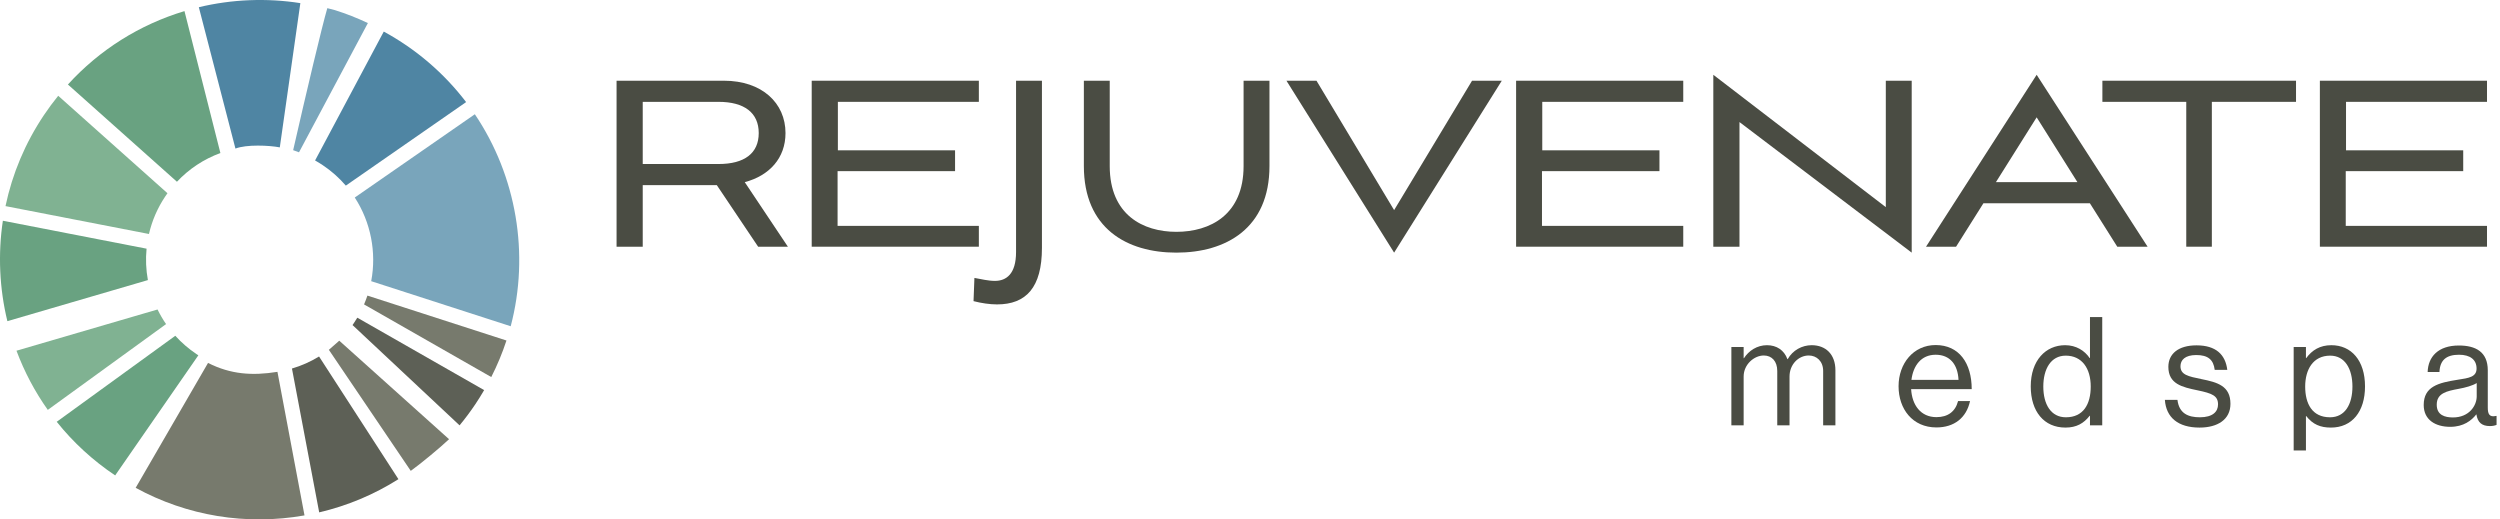
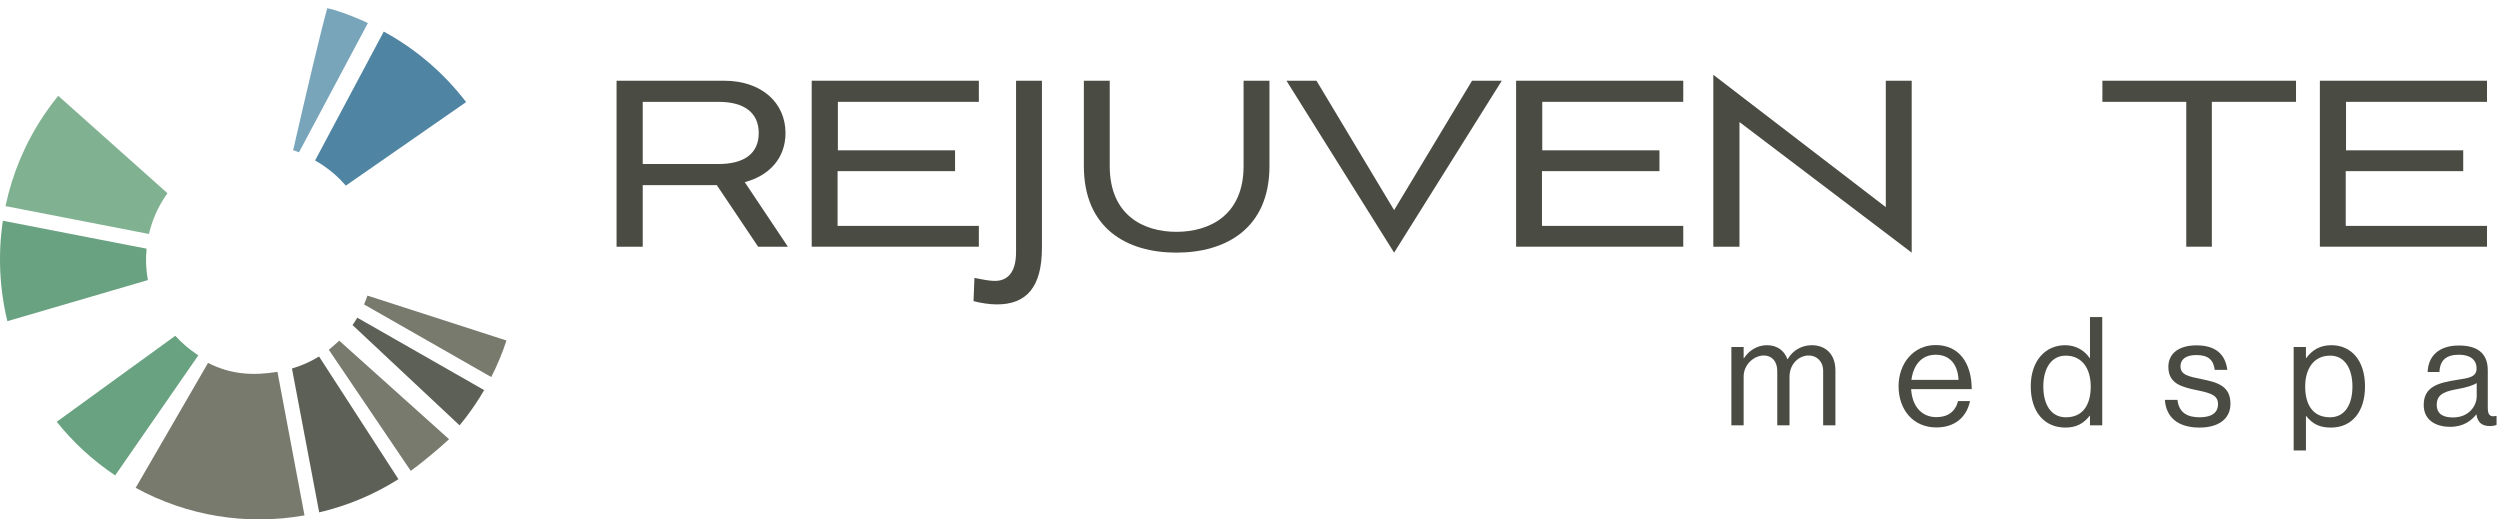
<svg xmlns="http://www.w3.org/2000/svg" width="361" height="75" viewBox="0 0 361 75" fill="none">
  <path d="M92.81 14.707V23.684H103.763C107.498 23.684 109.561 22.137 109.561 19.216C109.561 16.297 107.498 14.707 103.763 14.707H92.81ZM109.474 35.624L103.505 26.731H92.81V35.624H89.032V11.656H104.536C110.033 11.656 113.427 14.879 113.427 19.216C113.427 22.823 111.106 25.358 107.543 26.303L113.771 35.624H109.474Z" fill="#4A4C43" />
  <path d="M117.21 35.624V11.656H141.346V14.707H120.988V21.706H137.911V24.713H120.946V32.617H141.346V35.624H117.21Z" fill="#4A4C43" />
  <path d="M140.706 40.132C141.693 40.304 142.682 40.56 143.669 40.56C145.301 40.56 146.718 39.574 146.718 36.397V11.656H150.456V35.796C150.456 41.506 148.18 43.956 143.969 43.956C142.938 43.956 141.737 43.784 140.578 43.484L140.706 40.132Z" fill="#4A4C43" />
  <path d="M179.573 11.656H183.311V23.985C183.311 32.962 177.041 36.481 169.867 36.481C162.694 36.481 156.51 32.962 156.51 23.985V11.656H160.245V23.985C160.245 31.028 165.056 33.476 169.867 33.476C174.72 33.476 179.573 31.028 179.573 23.985V11.656Z" fill="#4A4C43" />
  <path d="M185.763 11.656H190.101L201.31 30.341L212.563 11.656H216.859L201.31 36.481L185.763 11.656Z" fill="#4A4C43" />
  <path d="M218.925 35.624V11.656H243.062V14.707H222.703V21.706H239.625V24.713H222.662V32.617H243.062V35.624H218.925Z" fill="#4A4C43" />
  <path d="M251.181 17.626V35.624H247.403V10.8L272.311 29.911V11.656H276.05V36.481L251.181 17.626Z" fill="#4A4C43" />
-   <path d="M294.093 16.942L288.21 26.303H299.979L294.093 16.942ZM305.733 35.624L301.782 29.354H286.404L282.456 35.624H278.118L294.093 10.799L310.112 35.624H305.733Z" fill="#4A4C43" />
  <path d="M315.696 35.624V14.707H303.585V11.656H331.545V14.707H319.391V35.624H315.696Z" fill="#4A4C43" />
  <path d="M334.99 35.624V11.656H359.124V14.707H338.766V21.706H355.689V24.713H338.725V32.617H359.124V35.624H334.99Z" fill="#4A4C43" />
  <path d="M250.01 50.109H251.782V51.727H251.826C252.525 50.634 253.73 49.846 255.15 49.846C256.528 49.846 257.622 50.545 258.103 51.858H258.146C258.868 50.569 260.225 49.846 261.602 49.846C263.613 49.846 265.034 51.136 265.034 53.476V61.415H263.264V53.564C263.264 52.164 262.322 51.333 261.186 51.333C259.721 51.333 258.408 52.602 258.408 54.373V61.415H256.636V53.564C256.636 52.164 255.849 51.333 254.691 51.333C253.314 51.333 251.782 52.602 251.782 54.373V61.415H250.01V50.109Z" fill="#4A4C43" />
  <path d="M276.01 54.855H282.811C282.703 52.602 281.544 51.225 279.51 51.225C277.411 51.225 276.273 52.799 276.01 54.855ZM274.153 55.773C274.153 52.493 276.295 49.825 279.51 49.825C282.899 49.825 284.715 52.449 284.715 56.189H275.967C276.098 58.485 277.344 60.235 279.62 60.235C281.259 60.235 282.351 59.447 282.745 57.917H284.473C283.949 60.344 282.179 61.722 279.62 61.722C276.162 61.722 274.153 59.054 274.153 55.773Z" fill="#4A4C43" />
  <path d="M301.901 55.817C301.901 53.193 300.632 51.355 298.291 51.355C296.148 51.355 295.054 53.281 295.054 55.817C295.054 58.377 296.148 60.257 298.314 60.257C300.829 60.257 301.901 58.377 301.901 55.817ZM293.24 55.796C293.24 52.034 295.406 49.847 298.204 49.847C299.802 49.847 301.025 50.635 301.747 51.706H301.793V45.78H303.563V61.416H301.793V60.038H301.747C300.896 61.132 299.845 61.743 298.25 61.743C295.164 61.743 293.24 59.426 293.24 55.796Z" fill="#4A4C43" />
  <path d="M312.608 57.741H314.423C314.662 59.71 315.976 60.256 317.66 60.256C319.519 60.256 320.284 59.447 320.284 58.397C320.284 57.129 319.41 56.8 317.331 56.363C315.102 55.904 313.111 55.445 313.111 52.973C313.111 51.093 314.555 49.868 317.18 49.868C319.978 49.868 321.354 51.202 321.62 53.411H319.804C319.628 51.923 318.819 51.267 317.134 51.267C315.519 51.267 314.861 51.989 314.861 52.886C314.861 54.111 315.955 54.351 317.899 54.744C320.175 55.205 322.077 55.708 322.077 58.31C322.077 60.585 320.219 61.743 317.616 61.743C314.511 61.743 312.784 60.279 312.608 57.741Z" fill="#4A4C43" />
  <path d="M339.692 55.818C339.692 53.281 338.62 51.355 336.479 51.355C334.005 51.355 332.869 53.368 332.869 55.818C332.869 58.267 333.852 60.256 336.457 60.256C338.62 60.256 339.692 58.377 339.692 55.818ZM331.206 50.11H332.978V51.706H333.022C333.874 50.546 335.01 49.847 336.651 49.847C339.517 49.847 341.508 52.035 341.508 55.796C341.508 59.426 339.648 61.743 336.585 61.743C335.057 61.743 333.963 61.284 333.022 60.082H332.978V65.046H331.206V50.11Z" fill="#4A4C43" />
  <path d="M357.637 57.237V55.313C357.05 55.685 356.019 55.969 355.059 56.144C353.285 56.473 351.865 56.779 351.865 58.441C351.865 59.95 353.047 60.279 354.206 60.279C356.567 60.279 357.637 58.55 357.637 57.237ZM357.593 59.841H357.574C356.896 60.716 355.737 61.634 353.812 61.634C351.67 61.634 349.984 60.627 349.984 58.484C349.984 55.816 352.084 55.27 354.905 54.833C356.502 54.591 357.616 54.438 357.616 53.214C357.616 51.945 356.698 51.224 355.08 51.224C353.241 51.224 352.325 52.011 352.257 53.716H350.553C350.618 51.531 352.061 49.891 355.059 49.891C357.462 49.891 359.236 50.787 359.236 53.476V58.856C359.236 59.775 359.453 60.279 360.437 60.06H360.504V61.35C360.283 61.437 360.001 61.524 359.542 61.524C358.383 61.524 357.77 60.999 357.593 59.841Z" fill="#4A4C43" />
  <path d="M21.355 40.445C21.08 38.947 21.016 37.427 21.165 35.909L20.769 35.832L0.414 31.875C-0.307 36.675 -0.084 41.647 1.065 46.376" fill="#69A281" />
  <path d="M0.795 29.762L21.51 33.789C21.955 31.853 22.744 30.033 23.861 28.365C23.965 28.211 24.072 28.056 24.183 27.902L8.406 13.83C7.673 14.734 6.979 15.672 6.337 16.63C3.642 20.655 1.781 25.068 0.795 29.762Z" fill="#80B292" />
-   <path d="M25.55 26.244C27.292 24.389 29.431 22.975 31.825 22.097L26.638 1.603C20.143 3.561 14.36 7.202 9.807 12.202L25.55 26.244Z" fill="#69A281" />
-   <path d="M28.711 1.041L33.997 21.454C35.586 20.838 38.873 20.983 40.403 21.282L43.371 0.453C38.524 -0.309 33.497 -0.108 28.711 1.041Z" fill="#4F85A3" />
  <path d="M48.351 1.458L47.264 1.178C46.46 3.944 44.287 13.121 42.332 21.685C42.617 21.781 42.899 21.884 43.176 21.994L53.123 3.33C51.577 2.598 49.976 1.97 48.351 1.458Z" fill="#79A5BB" />
  <path d="M55.417 4.558L45.497 23.173C45.882 23.388 46.257 23.618 46.621 23.862C47.859 24.691 48.971 25.677 49.937 26.803L67.307 14.741C64.129 10.575 60.107 7.115 55.417 4.558Z" fill="#4F85A3" />
-   <path d="M73.745 47.111C76.498 36.714 74.59 25.424 68.568 16.497L51.228 28.523C53.534 32.066 54.395 36.449 53.601 40.602L70.087 45.929L73.745 47.111Z" fill="#79A5BB" />
  <path d="M73.133 49.17L53.055 42.684C52.911 43.114 52.748 43.539 52.568 43.958L70.938 54.446C71.805 52.741 72.541 50.974 73.133 49.17Z" fill="#777A6D" />
  <path d="M66.362 61.421C67.174 60.44 67.941 59.412 68.649 58.355C69.084 57.705 69.506 57.028 69.91 56.332L51.594 45.874C51.442 46.131 51.285 46.38 51.124 46.62C51.052 46.728 50.98 46.833 50.905 46.938L66.362 61.421Z" fill="#5D6056" />
  <path d="M59.314 67.994C60.723 66.986 63.587 64.618 64.844 63.422L48.99 49.195C48.921 49.252 47.557 50.458 47.488 50.514L59.314 67.994Z" fill="#777A6D" />
  <path d="M46.091 73.987C50.166 73.03 54.006 71.421 57.532 69.192L46.071 51.477C44.849 52.227 43.54 52.809 42.158 53.217L46.091 73.987Z" fill="#5D6056" />
  <path d="M19.59 70.443C27.034 74.506 35.542 75.908 43.97 74.424L40.063 53.693C36.415 54.28 33.311 54.061 30.041 52.407L19.59 70.443Z" fill="#777A6D" />
  <path d="M28.642 51.306L16.63 68.649C13.417 66.497 10.581 63.895 8.191 60.905L25.313 48.486C26.215 49.486 27.239 50.371 28.365 51.125C28.457 51.186 28.549 51.247 28.642 51.306Z" fill="#69A281" />
-   <path d="M23.981 46.799C23.519 46.129 23.107 45.423 22.75 44.689L2.379 50.643C3.514 53.683 5.03 56.549 6.901 59.187L23.981 46.799Z" fill="#80B292" />
</svg>